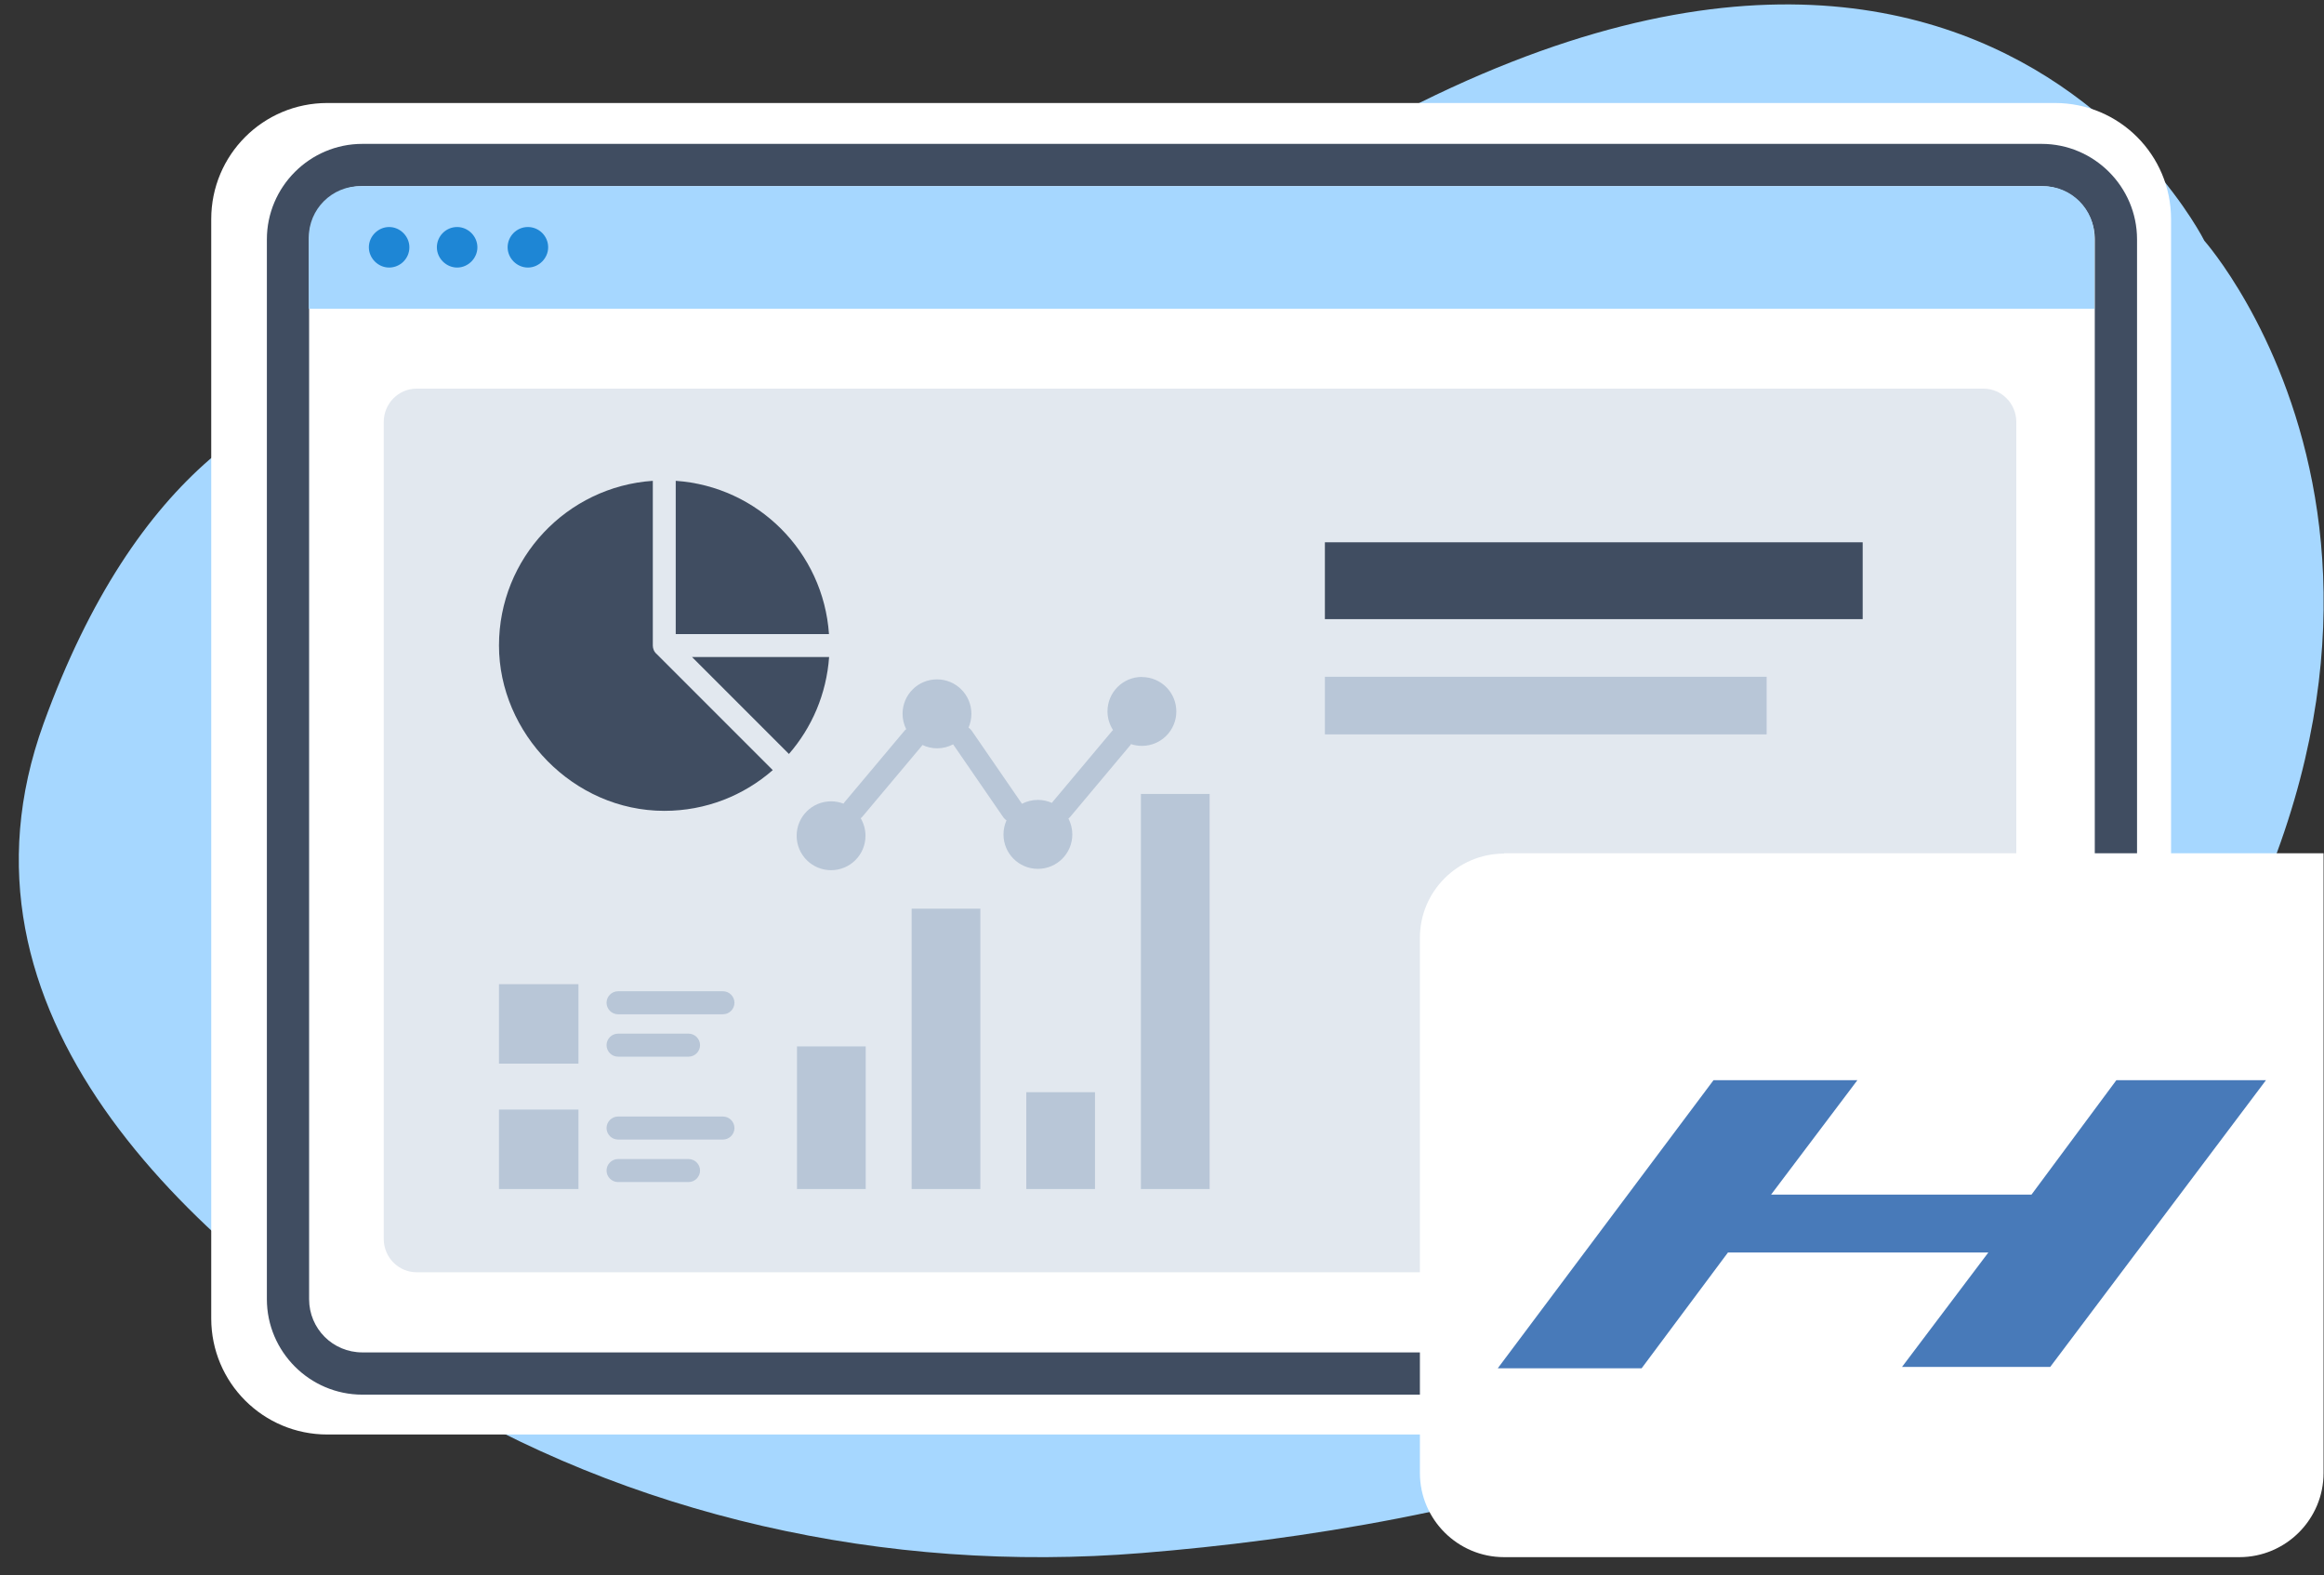
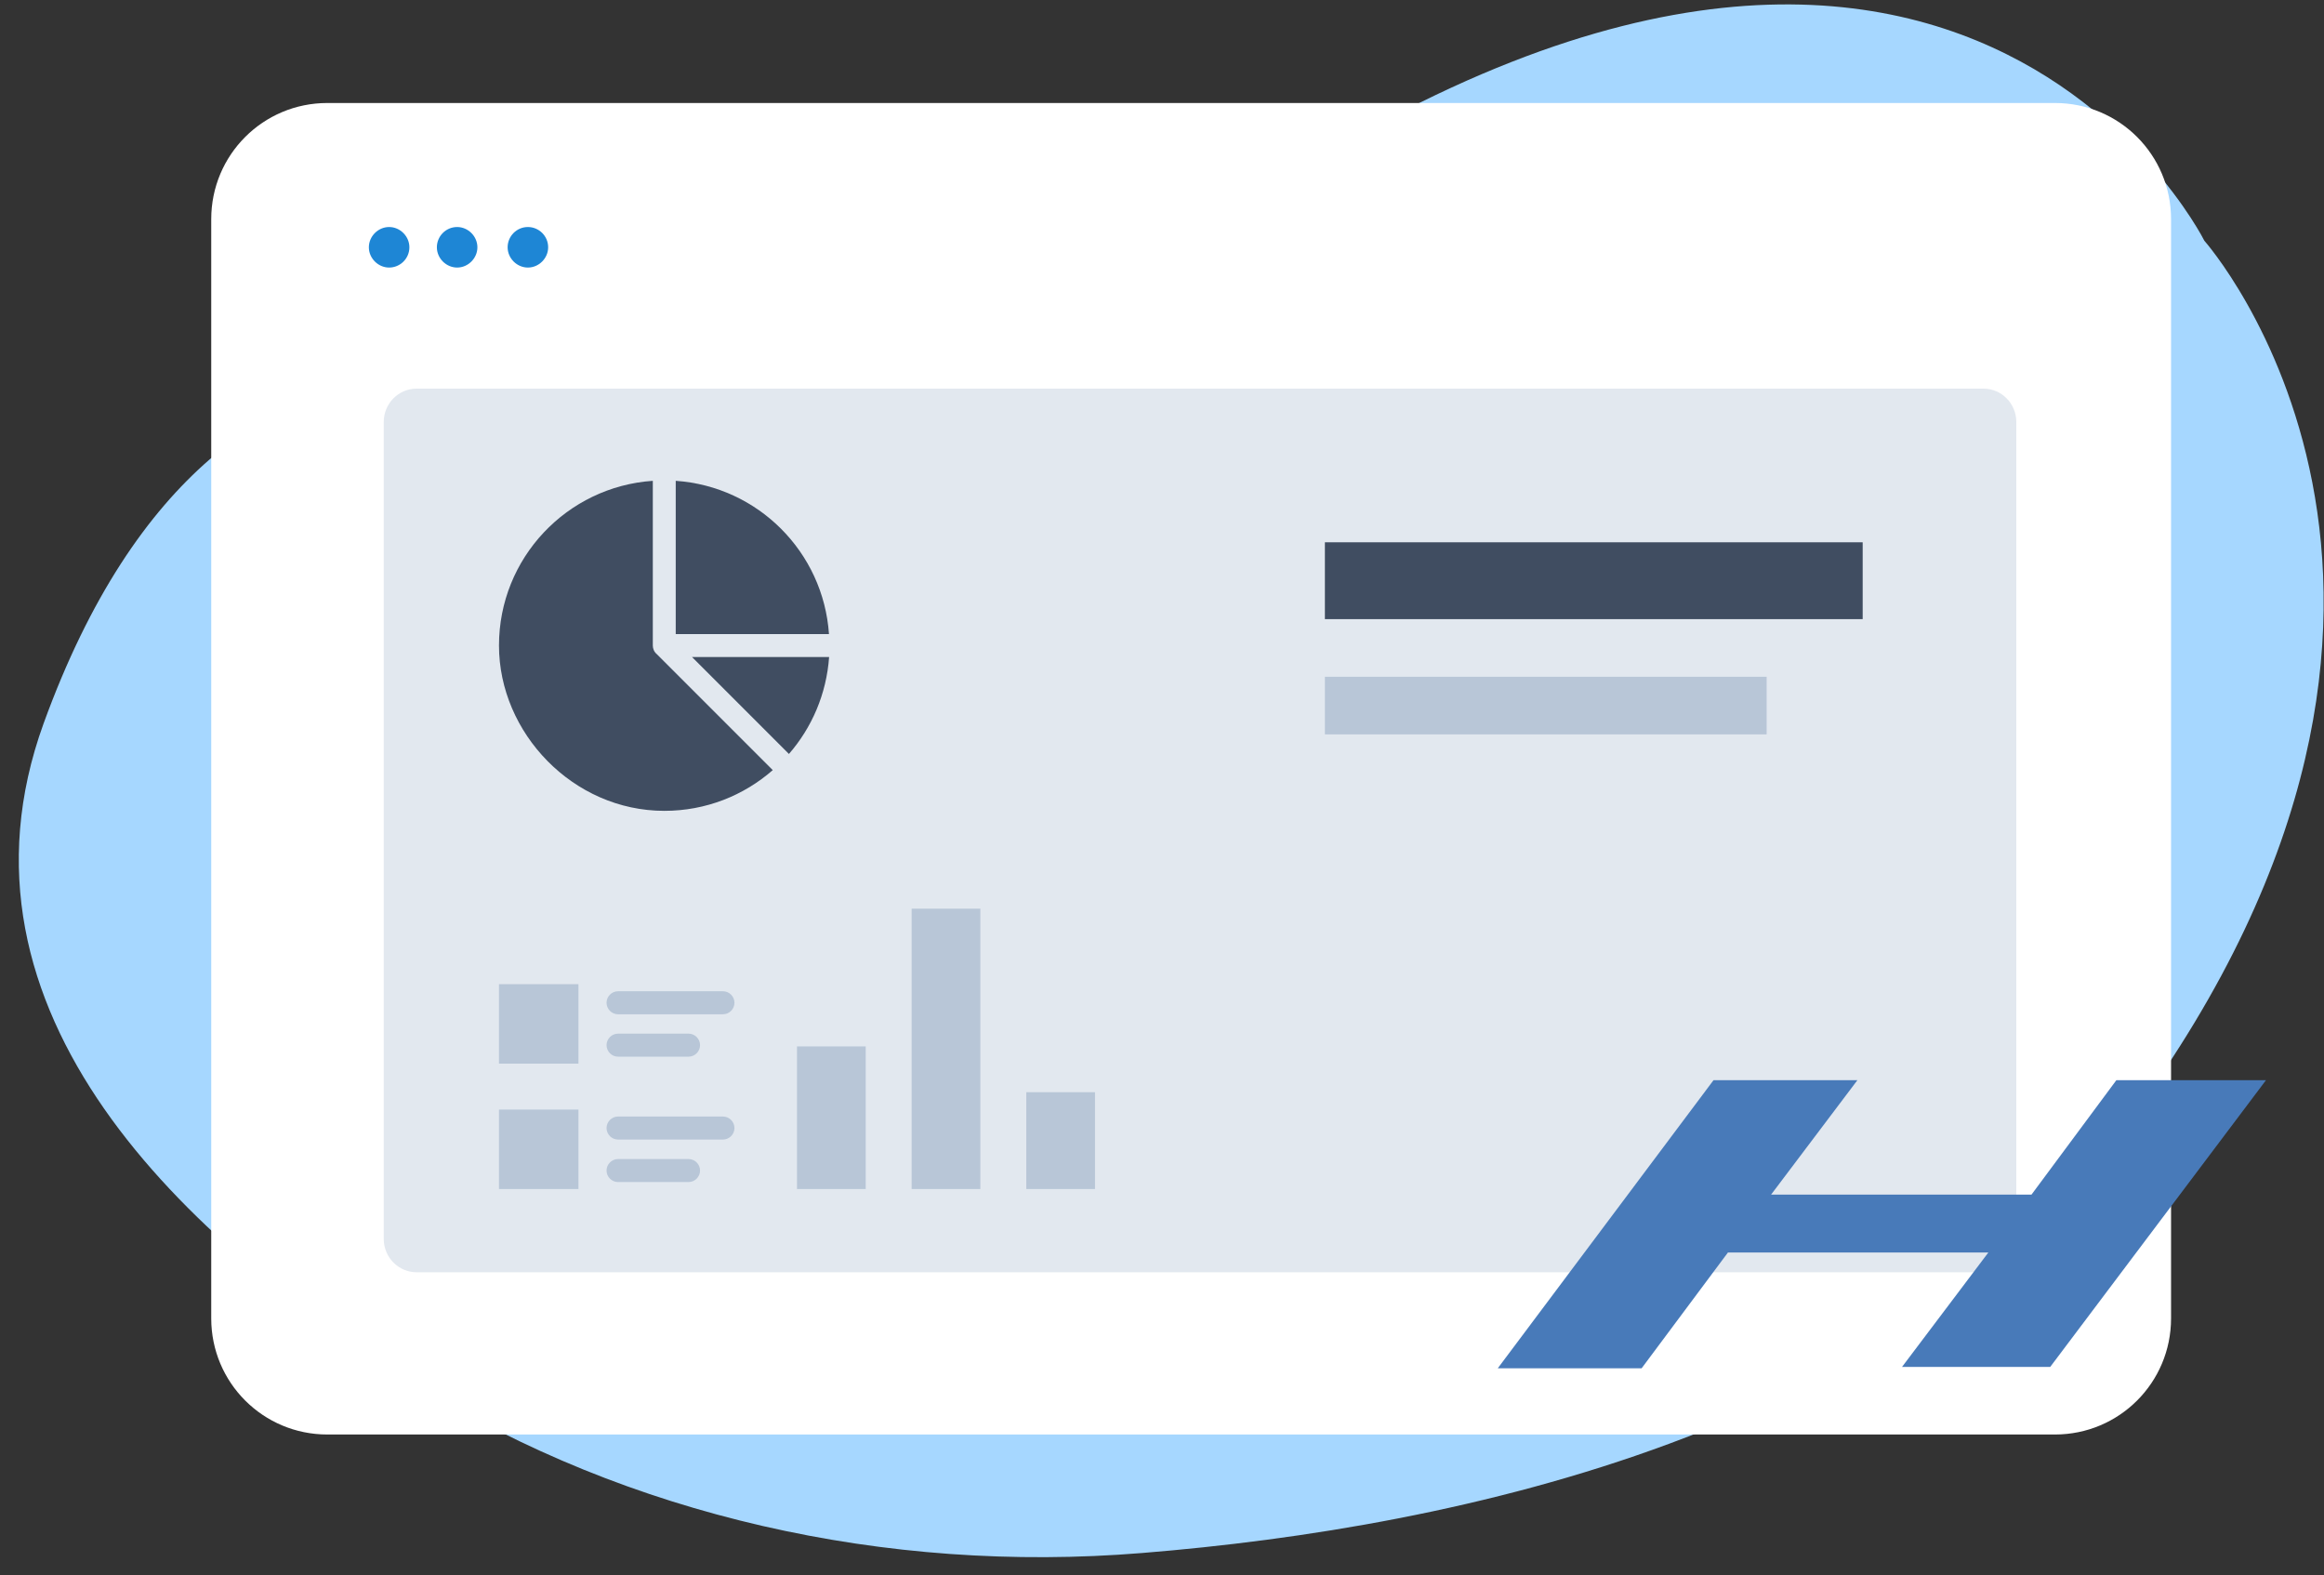
<svg xmlns="http://www.w3.org/2000/svg" width="121" height="82" viewBox="0 0 121 82" fill="none">
  <rect x="0" y="0" width="121" height="82" fill="#333333" stroke="none" />
  <g clip-path="url(#clip0_393_1274)">
    <g clip-path="url(#clip1_393_1274)">
      <g clip-path="url(#clip2_393_1274)">
        <path fill-rule="evenodd" clip-rule="evenodd" d="M31.599 21.278C31.599 21.278 11.892 11.156 2.271 37.658C-3.183 52.698 9.639 64.626 21.763 72.136C32.69 78.896 46.084 81.936 59.46 80.845C76.037 79.504 98.927 74.551 110.909 58.242C131.045 30.845 114.771 12.533 114.771 12.533C114.771 12.533 99.929 -17.206 57.743 15.788C57.743 15.788 45.726 25.659 31.599 21.278Z" fill="#A6D7FF" />
        <path fill-rule="evenodd" clip-rule="evenodd" d="M106.993 74.676H17.042C13.698 74.676 10.998 71.975 10.998 68.632V11.407C10.998 8.063 13.698 5.362 17.042 5.362H106.993C110.337 5.362 113.037 8.063 113.037 11.407V68.632C113.037 71.975 110.337 74.676 106.993 74.676Z" fill="white" />
-         <path d="M106.295 72.601H18.866C16.13 72.601 13.895 70.366 13.895 67.63V12.462C13.895 9.726 16.13 7.49 18.866 7.49H106.295C109.031 7.49 111.266 9.726 111.266 12.462V67.63C111.266 70.366 109.031 72.601 106.295 72.601ZM18.866 9.69C17.328 9.69 16.094 10.924 16.094 12.462V67.63C16.094 69.168 17.328 70.402 18.866 70.402H106.295C107.833 70.402 109.066 69.168 109.066 67.63V12.462C109.066 10.924 107.833 9.69 106.295 9.69H18.866Z" fill="#404D61" />
-         <path fill-rule="evenodd" clip-rule="evenodd" d="M106.384 9.69H18.759C17.274 9.69 16.076 10.888 16.076 12.372V16.074H109.049V12.372C109.049 10.888 107.85 9.69 106.366 9.69H106.384Z" fill="#A6D7FF" />
        <path fill-rule="evenodd" clip-rule="evenodd" d="M21.315 12.873C21.315 13.463 20.832 13.928 20.26 13.928C19.688 13.928 19.205 13.445 19.205 12.873C19.205 12.301 19.688 11.818 20.26 11.818C20.832 11.818 21.315 12.301 21.315 12.873ZM23.801 11.818C23.211 11.818 22.746 12.301 22.746 12.873C22.746 13.445 23.229 13.928 23.801 13.928C24.373 13.928 24.856 13.445 24.856 12.873C24.856 12.301 24.373 11.818 23.801 11.818ZM27.485 11.818C26.895 11.818 26.43 12.301 26.43 12.873C26.43 13.445 26.913 13.928 27.485 13.928C28.057 13.928 28.54 13.445 28.54 12.873C28.54 12.283 28.057 11.818 27.485 11.818Z" fill="#1E86D5" />
        <path opacity="0.4" d="M103.265 20.23H21.695C20.748 20.23 19.98 21.008 19.98 21.966V64.493C19.98 65.453 20.748 66.23 21.695 66.23H103.265C104.213 66.23 104.98 65.453 104.98 64.493V21.966C104.98 21.008 104.213 20.23 103.265 20.23Z" fill="#B8C6D7" />
        <path d="M96.981 28.23H68.981V32.23H96.981V28.23Z" fill="#404D61" />
        <path d="M91.981 35.23H68.981V38.23H91.981V35.23Z" fill="#B8C6D7" />
-         <path d="M78.309 44.418H120.977V76.679C120.977 79.093 119.01 81.06 116.596 81.06H78.309C75.895 81.06 73.928 79.093 73.928 76.679V48.817C73.928 46.403 75.895 44.436 78.309 44.436V44.418Z" fill="white" />
        <g clip-path="url(#clip3_393_1274)">
-           <path d="M59.402 41.329H62.98V61.897H59.402V41.329Z" fill="#B8C6D7" />
          <path d="M53.434 56.856H57.011V61.897H53.434V56.856Z" fill="#B8C6D7" />
          <path d="M47.465 47.304H51.043V61.903H47.465V47.304Z" fill="#B8C6D7" />
          <path d="M41.496 54.471H45.074V61.903H41.496V54.471Z" fill="#B8C6D7" />
          <path d="M25.98 57.761H30.117V61.898H25.98V57.761Z" fill="#B8C6D7" />
          <path d="M37.641 59.322H32.179C31.851 59.322 31.58 59.051 31.58 58.723C31.58 58.394 31.851 58.123 32.179 58.123H37.641C37.969 58.123 38.24 58.394 38.24 58.723C38.24 59.051 37.969 59.322 37.641 59.322Z" fill="#B8C6D7" />
-           <path d="M35.849 61.534H32.179C31.851 61.534 31.58 61.263 31.58 60.935C31.58 60.607 31.851 60.336 32.179 60.336H35.849C36.178 60.336 36.449 60.607 36.449 60.935C36.449 61.263 36.178 61.534 35.849 61.534Z" fill="#B8C6D7" />
+           <path d="M35.849 61.534H32.179C31.851 61.534 31.58 61.263 31.58 60.935C31.58 60.607 31.851 60.336 32.179 60.336H35.849C36.178 60.336 36.449 60.607 36.449 60.935C36.449 61.263 36.178 61.534 35.849 61.534" fill="#B8C6D7" />
          <path d="M25.98 51.233H30.117V55.369H25.98V51.233Z" fill="#B8C6D7" />
          <path d="M37.641 52.8H32.179C31.851 52.8 31.58 52.529 31.58 52.201C31.58 51.873 31.851 51.602 32.179 51.602H37.641C37.969 51.602 38.24 51.873 38.24 52.201C38.24 52.529 37.969 52.8 37.641 52.8Z" fill="#B8C6D7" />
          <path d="M35.849 55.007H32.179C31.851 55.007 31.58 54.736 31.58 54.407C31.58 54.079 31.851 53.808 32.179 53.808H35.849C36.178 53.808 36.449 54.079 36.449 54.407C36.449 54.736 36.178 55.007 35.849 55.007Z" fill="#B8C6D7" />
          <path d="M36.029 34.202L41.076 39.249C42.269 37.878 43.029 36.132 43.168 34.202H36.029Z" fill="#404D61" />
          <path d="M35.182 33.009H43.161C42.867 28.734 39.462 25.324 35.182 25.03V33.009Z" fill="#404D61" />
          <path d="M34.167 34.029C34.116 33.977 34.064 33.908 34.035 33.833C34.006 33.764 33.989 33.684 33.989 33.609V25.03C29.518 25.335 25.98 29.051 25.98 33.603C25.98 38.154 29.835 42.21 34.588 42.21C36.754 42.21 38.725 41.41 40.234 40.09L34.173 34.029H34.167Z" fill="#404D61" />
-           <path d="M59.454 35.239C58.463 35.239 57.662 36.04 57.662 37.031C57.662 37.394 57.772 37.728 57.95 38.005C57.933 38.022 57.916 38.033 57.899 38.056L54.81 41.738C54.81 41.738 54.782 41.773 54.77 41.796C54.545 41.698 54.298 41.64 54.038 41.64C53.739 41.64 53.457 41.715 53.209 41.842L50.593 38.039C50.547 37.97 50.489 37.918 50.426 37.878C50.524 37.659 50.576 37.411 50.576 37.158C50.576 36.167 49.775 35.366 48.784 35.366C47.793 35.366 46.992 36.167 46.992 37.158C46.992 37.446 47.061 37.717 47.182 37.959C47.142 37.987 47.107 38.016 47.079 38.056L43.973 41.755C43.973 41.755 43.933 41.807 43.916 41.836C43.714 41.755 43.495 41.715 43.27 41.715C42.279 41.715 41.478 42.516 41.478 43.507C41.478 44.498 42.279 45.299 43.27 45.299C44.261 45.299 45.062 44.498 45.062 43.507C45.062 43.173 44.97 42.867 44.814 42.596C44.843 42.574 44.866 42.55 44.889 42.527L47.995 38.828C47.995 38.828 48.018 38.8 48.029 38.782C48.26 38.892 48.519 38.955 48.79 38.955C49.089 38.955 49.377 38.88 49.625 38.748L52.241 42.55C52.287 42.614 52.345 42.666 52.402 42.706C52.304 42.931 52.247 43.178 52.247 43.438C52.247 44.429 53.047 45.23 54.038 45.23C55.029 45.23 55.83 44.429 55.83 43.438C55.83 43.138 55.755 42.856 55.629 42.608C55.663 42.585 55.698 42.55 55.727 42.516L58.815 38.834C58.843 38.806 58.867 38.771 58.884 38.736C59.062 38.794 59.253 38.828 59.454 38.828C60.445 38.828 61.246 38.028 61.246 37.037C61.246 36.046 60.445 35.245 59.454 35.245V35.239Z" fill="#B8C6D7" />
        </g>
      </g>
    </g>
  </g>
  <g clip-path="url(#clip4_393_1274)">
    <path d="M103.524 65.201H89.966L85.471 71.23H77.981L89.216 56.23H96.707L92.213 62.187H105.771L110.19 56.23H117.98L106.745 71.158H99.029L103.524 65.201Z" fill="#487AB9" />
  </g>
  <defs>
    <clipPath id="clip0_393_1274">
      <rect width="120" height="80.83" fill="white" transform="translate(0.98 0.23)" />
    </clipPath>
    <clipPath id="clip1_393_1274">
      <rect width="120" height="80.83" fill="white" transform="translate(0.98 0.23)" />
    </clipPath>
    <clipPath id="clip2_393_1274">
      <rect width="119.993" height="80.83" fill="white" transform="translate(0.984 0.23)" />
    </clipPath>
    <clipPath id="clip3_393_1274">
      <rect width="37" height="36.867" fill="white" transform="translate(25.98 25.03)" />
    </clipPath>
    <clipPath id="clip4_393_1274">
      <rect width="41" height="21" fill="white" transform="translate(77.981 52.23)" />
    </clipPath>
  </defs>
</svg>